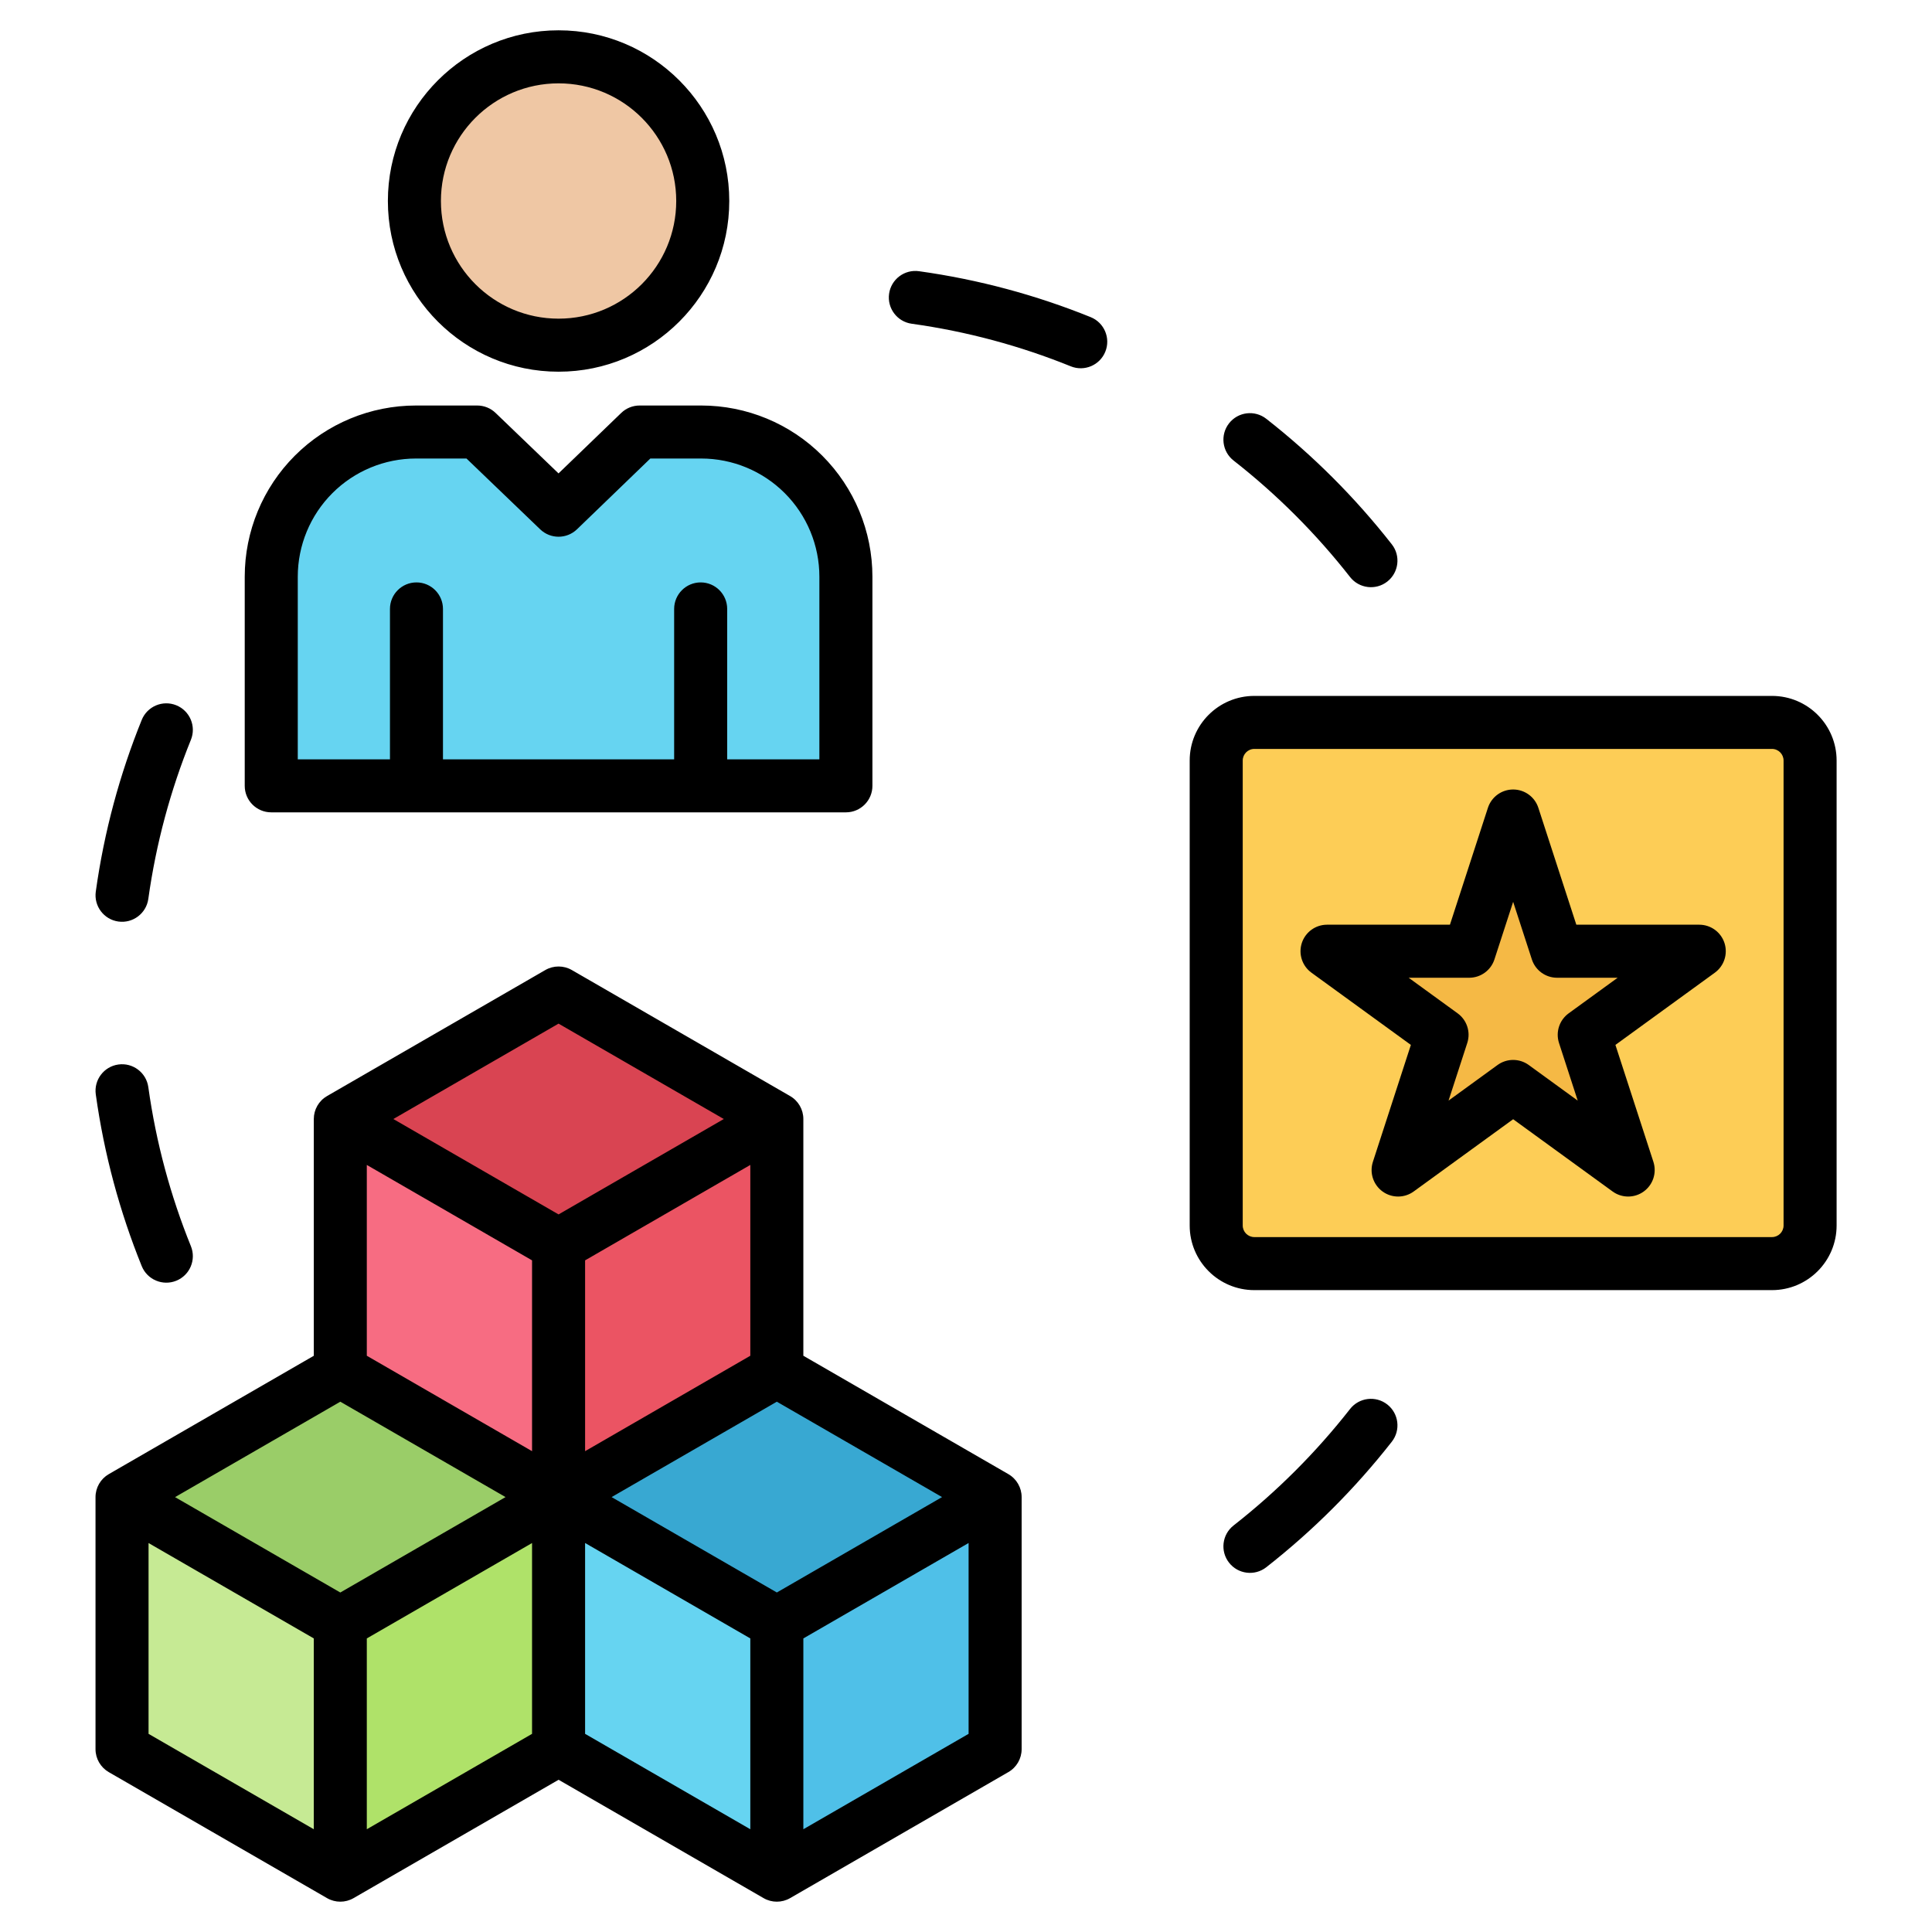
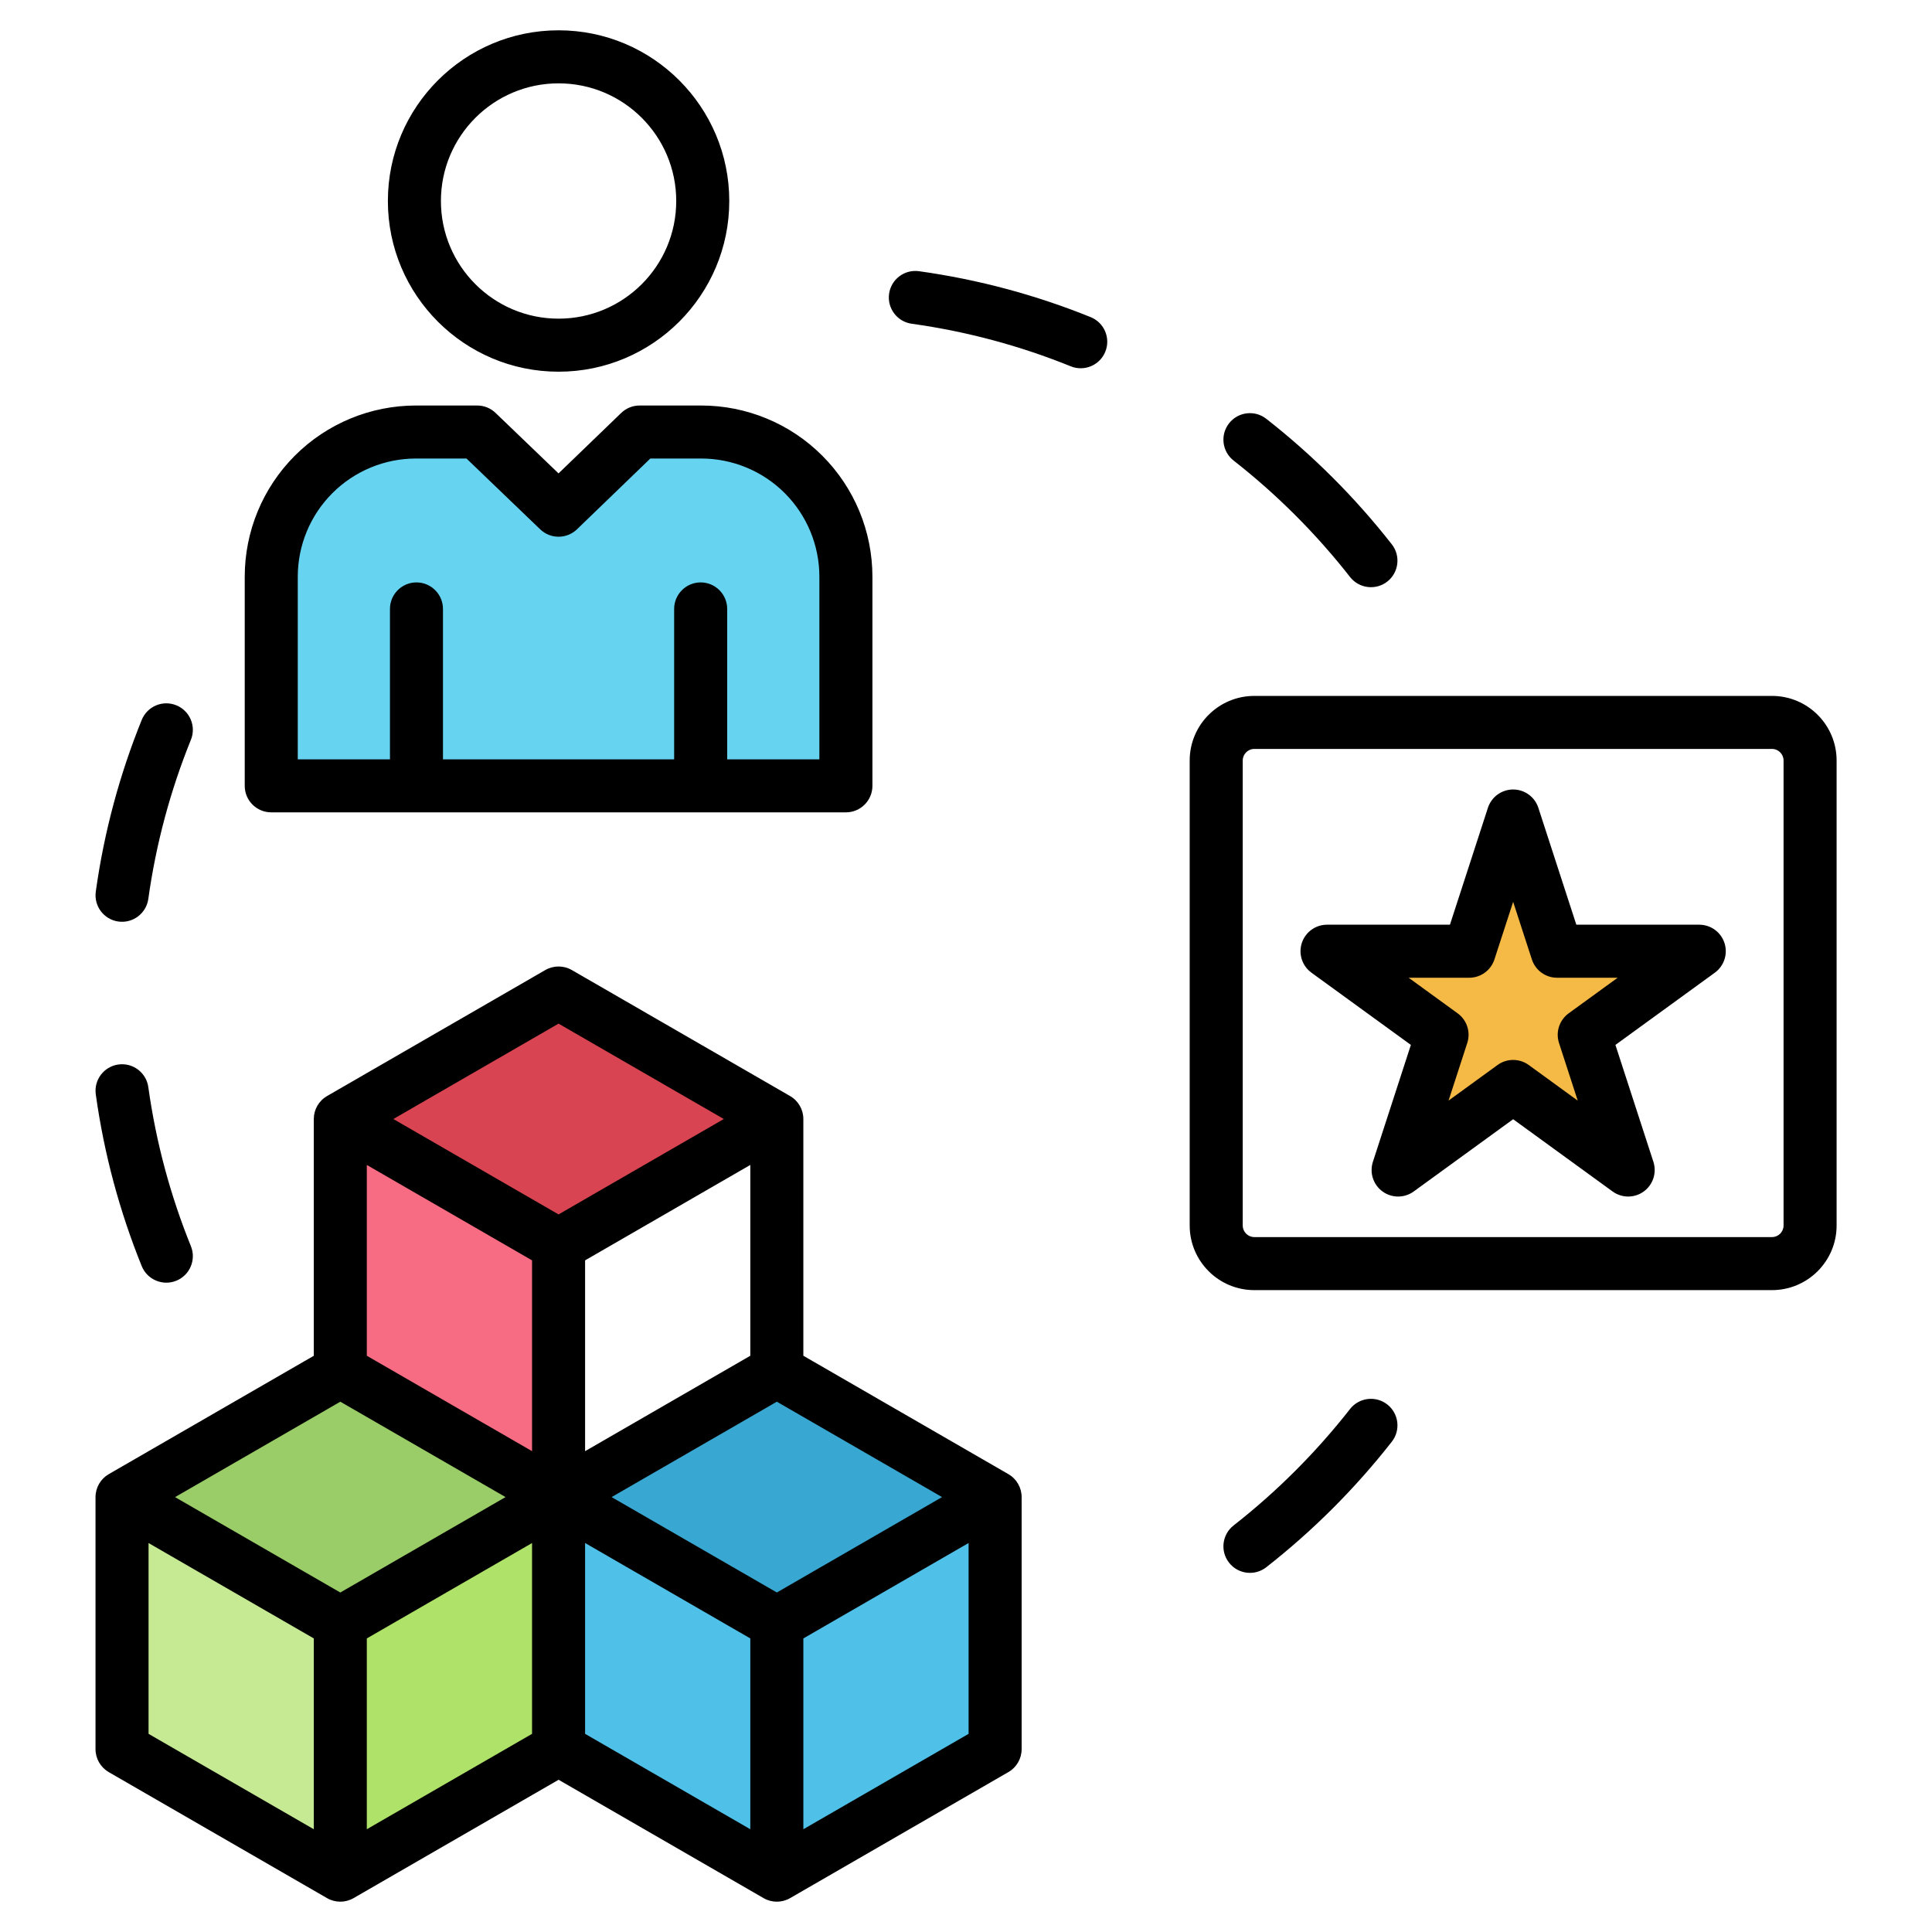
<svg xmlns="http://www.w3.org/2000/svg" width="64" height="64" viewBox="0 0 64 64" fill="none">
-   <path fill-rule="evenodd" clip-rule="evenodd" d="M58.695 23.914C59.392 23.914 59.958 24.48 59.958 25.177V40.579C59.958 41.276 59.392 41.842 58.695 41.842H41.548C40.85 41.842 40.285 41.276 40.285 40.579V25.177C40.285 24.48 40.85 23.914 41.548 23.914H58.695Z" fill="#FDCD56" />
  <path fill-rule="evenodd" clip-rule="evenodd" d="M50.122 27.014L51.578 31.494H56.288L52.477 34.262L53.933 38.741L50.122 35.973L46.312 38.741L47.767 34.262L43.957 31.494H48.667L50.122 27.014Z" fill="#F5B945" />
  <path fill-rule="evenodd" clip-rule="evenodd" d="M25.73 45.402L32.961 49.576V57.926L25.73 62.1L18.5 57.926V49.576L25.73 45.402Z" fill="#4FC0E8" />
-   <path fill-rule="evenodd" clip-rule="evenodd" d="M18.5 32.878L25.73 37.052V45.402L18.5 49.576L11.27 45.402V37.052L18.5 32.878Z" fill="#EB5463" />
  <path fill-rule="evenodd" clip-rule="evenodd" d="M11.269 45.402L18.5 49.577V57.926L11.269 62.101L4.039 57.926V49.577L11.269 45.402Z" fill="#AFE269" />
-   <path fill-rule="evenodd" clip-rule="evenodd" d="M18.5 49.576V57.926L25.73 62.1V53.751L18.5 49.576Z" fill="#66D4F1" />
  <path fill-rule="evenodd" clip-rule="evenodd" d="M11.27 37.052V45.402L18.5 49.576V41.227L11.27 37.052Z" fill="#F76C82" />
  <path fill-rule="evenodd" clip-rule="evenodd" d="M4.039 49.577V57.926L11.269 62.101V53.751L4.039 49.577Z" fill="#C6EA94" />
  <path fill-rule="evenodd" clip-rule="evenodd" d="M25.73 45.402L32.961 49.576L25.73 53.751L18.5 49.576L25.73 45.402Z" fill="#38A8D2" />
  <path fill-rule="evenodd" clip-rule="evenodd" d="M18.5 32.878L25.73 37.052L18.5 41.227L11.27 37.052L18.5 32.878Z" fill="#D94452" />
  <path fill-rule="evenodd" clip-rule="evenodd" d="M11.269 45.402L18.5 49.577L11.269 53.751L4.039 49.577L11.269 45.402Z" fill="#9ACD68" />
  <path fill-rule="evenodd" clip-rule="evenodd" d="M21.188 14.294H23.226C24.498 14.294 25.718 14.799 26.617 15.698C27.516 16.597 28.021 17.817 28.021 19.088V26.015H8.984V19.088C8.984 17.817 9.49 16.597 10.389 15.698C11.288 14.799 12.507 14.294 13.779 14.294H15.806L18.503 16.885L21.188 14.294Z" fill="#66D4F1" />
-   <path d="M18.503 11.418C21.14 11.418 23.279 9.279 23.279 6.642C23.279 4.004 21.14 1.865 18.503 1.865C15.865 1.865 13.727 4.004 13.727 6.642C13.727 9.279 15.865 11.418 18.503 11.418Z" fill="#EFC7A4" />
  <path fill-rule="evenodd" clip-rule="evenodd" d="M18.504 58.957L11.712 62.878C11.441 63.035 11.106 63.035 10.834 62.878L3.603 58.704C3.332 58.547 3.164 58.257 3.164 57.943V49.594C3.164 49.28 3.332 48.99 3.603 48.833L10.395 44.912V37.069C10.395 36.755 10.562 36.465 10.834 36.308L18.064 32.134C18.336 31.977 18.671 31.977 18.943 32.134L26.173 36.308C26.445 36.465 26.612 36.755 26.612 37.069V44.911L33.403 48.832C33.675 48.989 33.843 49.279 33.843 49.593V57.943C33.843 58.257 33.675 58.547 33.403 58.703L26.173 62.878C25.901 63.035 25.566 63.035 25.295 62.878L18.504 58.957ZM11.274 46.433C10.171 47.07 7.269 48.745 5.799 49.594L11.273 52.754L16.747 49.593L11.274 46.433ZM4.921 51.115V57.436C4.921 57.436 8.651 59.59 10.395 60.596V54.275L4.921 51.115ZM12.151 60.596L17.625 57.436V51.115L12.151 54.275V60.596ZM19.382 51.114V57.436C20.485 58.072 23.387 59.748 24.855 60.596V54.275L19.382 51.114ZM24.855 44.911V38.59L19.382 41.751V48.072L24.855 44.911ZM23.977 37.069C22.234 36.063 18.503 33.909 18.503 33.909L13.03 37.069L18.503 40.229L23.977 37.069ZM12.151 38.59V44.911L17.625 48.072V41.751L12.151 38.59ZM26.612 60.596C28.356 59.589 32.086 57.436 32.086 57.436V51.114L26.612 54.275V60.596ZM31.207 49.593L25.734 46.433L20.26 49.593L25.734 52.753L31.207 49.593ZM28.022 26.91H8.985C8.5 26.91 8.107 26.517 8.107 26.032V19.105C8.107 17.601 8.704 16.158 9.768 15.094C10.832 14.03 12.275 13.433 13.78 13.433H15.807C16.034 13.433 16.252 13.52 16.416 13.678L18.502 15.682L20.579 13.679C20.742 13.521 20.961 13.433 21.189 13.433H23.227C24.732 13.433 26.175 14.03 27.238 15.094C28.302 16.158 28.9 17.601 28.9 19.105V26.032C28.9 26.517 28.507 26.91 28.022 26.91ZM24.089 25.154H27.143V19.105C27.143 18.067 26.731 17.071 25.996 16.336C25.262 15.602 24.266 15.189 23.227 15.189H21.543L19.113 17.534C18.773 17.861 18.235 17.862 17.895 17.535L15.453 15.189H13.78C12.741 15.189 11.745 15.602 11.011 16.336C10.276 17.071 9.864 18.067 9.864 19.105V25.154H12.918V20.172C12.918 19.687 13.311 19.293 13.796 19.293C14.281 19.293 14.674 19.687 14.674 20.172V25.154H22.332V20.172C22.332 19.687 22.726 19.293 23.211 19.293C23.696 19.293 24.089 19.687 24.089 20.172V25.154ZM4.913 29.778C4.846 30.258 4.401 30.594 3.921 30.527C3.441 30.46 3.106 30.016 3.173 29.535C3.449 27.553 3.967 25.646 4.695 23.848C4.877 23.398 5.39 23.181 5.839 23.363C6.289 23.545 6.506 24.058 6.324 24.507C5.649 26.174 5.169 27.941 4.913 29.778ZM6.324 41.282C6.506 41.732 6.289 42.244 5.839 42.426C5.39 42.608 4.877 42.391 4.695 41.942C3.967 40.143 3.449 38.237 3.173 36.254C3.106 35.774 3.441 35.33 3.921 35.263C4.401 35.196 4.846 35.531 4.913 36.011C5.169 37.849 5.649 39.615 6.324 41.282ZM44.722 46.675C45.021 46.293 45.574 46.226 45.956 46.525C46.337 46.824 46.405 47.376 46.106 47.758C44.893 49.307 43.496 50.704 41.947 51.917C41.565 52.216 41.013 52.148 40.714 51.766C40.415 51.385 40.482 50.832 40.864 50.533C42.301 49.408 43.597 48.112 44.722 46.675ZM40.864 15.256C40.482 14.957 40.415 14.405 40.714 14.023C41.013 13.641 41.565 13.574 41.947 13.873C43.496 15.085 44.893 16.483 46.106 18.032C46.405 18.413 46.337 18.966 45.956 19.265C45.574 19.564 45.021 19.496 44.722 19.114C43.597 17.677 42.301 16.381 40.864 15.256ZM30.2 10.724C29.72 10.657 29.385 10.212 29.452 9.732C29.519 9.252 29.963 8.917 30.443 8.984C32.426 9.26 34.332 9.778 36.131 10.506C36.58 10.688 36.797 11.201 36.615 11.65C36.433 12.1 35.921 12.317 35.471 12.135C33.804 11.46 32.038 10.98 30.2 10.724ZM58.699 23.053C59.881 23.053 60.84 24.011 60.84 25.194V40.596C60.84 41.778 59.881 42.737 58.699 42.737H41.551C40.369 42.737 39.41 41.778 39.41 40.596V25.194C39.41 24.011 40.369 23.053 41.551 23.053H58.699ZM58.699 24.809H41.551C41.339 24.809 41.167 24.982 41.167 25.194V40.596C41.167 40.808 41.339 40.98 41.551 40.98H58.699C58.911 40.98 59.083 40.808 59.083 40.596V25.194C59.083 24.982 58.911 24.809 58.699 24.809ZM50.96 26.76L52.218 30.632H56.29C56.671 30.632 57.008 30.877 57.126 31.239C57.243 31.601 57.114 31.997 56.807 32.221L53.513 34.614L54.771 38.487C54.888 38.849 54.76 39.245 54.452 39.469C54.144 39.693 53.727 39.693 53.419 39.469L50.125 37.076L46.831 39.469C46.523 39.693 46.106 39.693 45.798 39.469C45.49 39.245 45.361 38.849 45.479 38.487L46.737 34.614L43.443 32.221C43.135 31.997 43.007 31.601 43.124 31.239C43.242 30.877 43.579 30.632 43.96 30.632H48.031L49.289 26.76C49.407 26.398 49.744 26.153 50.125 26.153C50.505 26.153 50.843 26.398 50.96 26.76ZM50.125 29.874L49.505 31.782C49.387 32.144 49.05 32.389 48.669 32.389H46.663L48.286 33.568C48.594 33.792 48.723 34.188 48.605 34.55L47.985 36.459L49.609 35.279C49.916 35.056 50.333 35.056 50.641 35.279L52.264 36.459L51.644 34.55C51.527 34.188 51.656 33.792 51.964 33.568L53.587 32.389H51.58C51.2 32.389 50.862 32.144 50.745 31.782L50.125 29.874ZM18.503 1.004C21.624 1.004 24.158 3.538 24.158 6.658C24.158 9.779 21.624 12.313 18.503 12.313C15.383 12.313 12.849 9.779 12.849 6.658C12.849 3.538 15.383 1.004 18.503 1.004ZM18.503 2.761C16.352 2.761 14.606 4.507 14.606 6.658C14.606 8.81 16.352 10.556 18.503 10.556C20.655 10.556 22.401 8.81 22.401 6.658C22.401 4.507 20.655 2.761 18.503 2.761Z" fill="black" />
</svg>